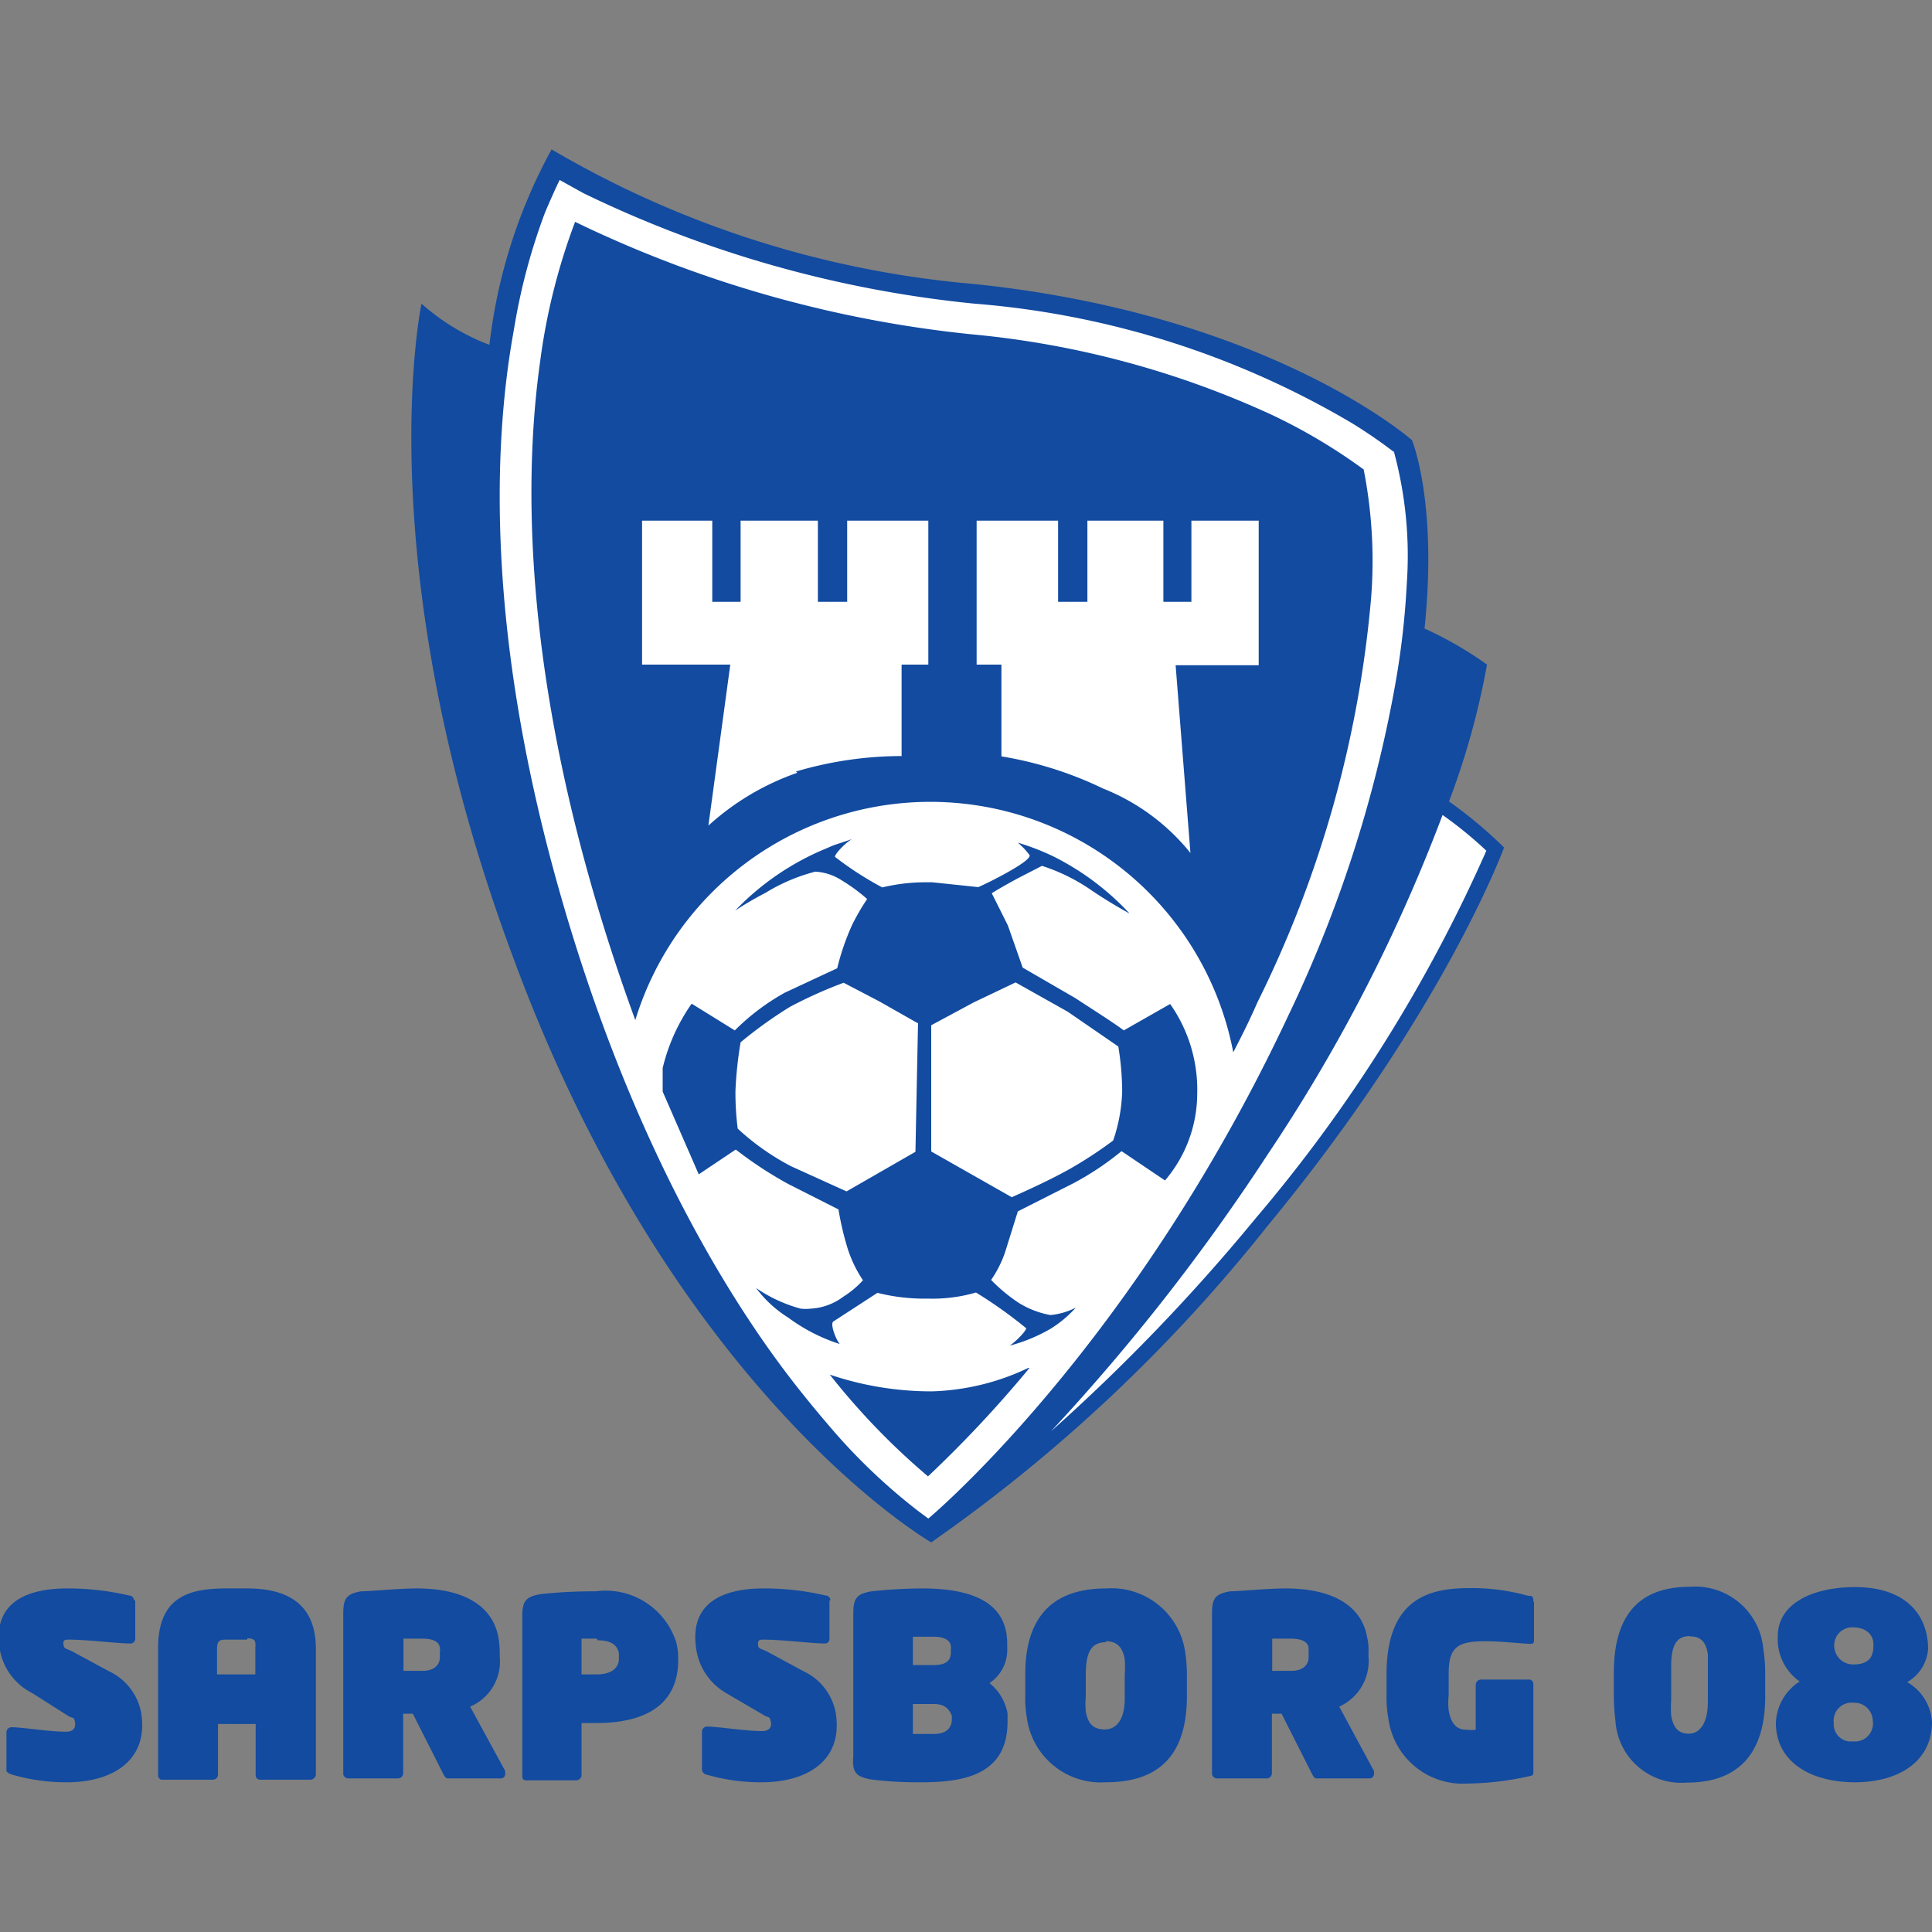
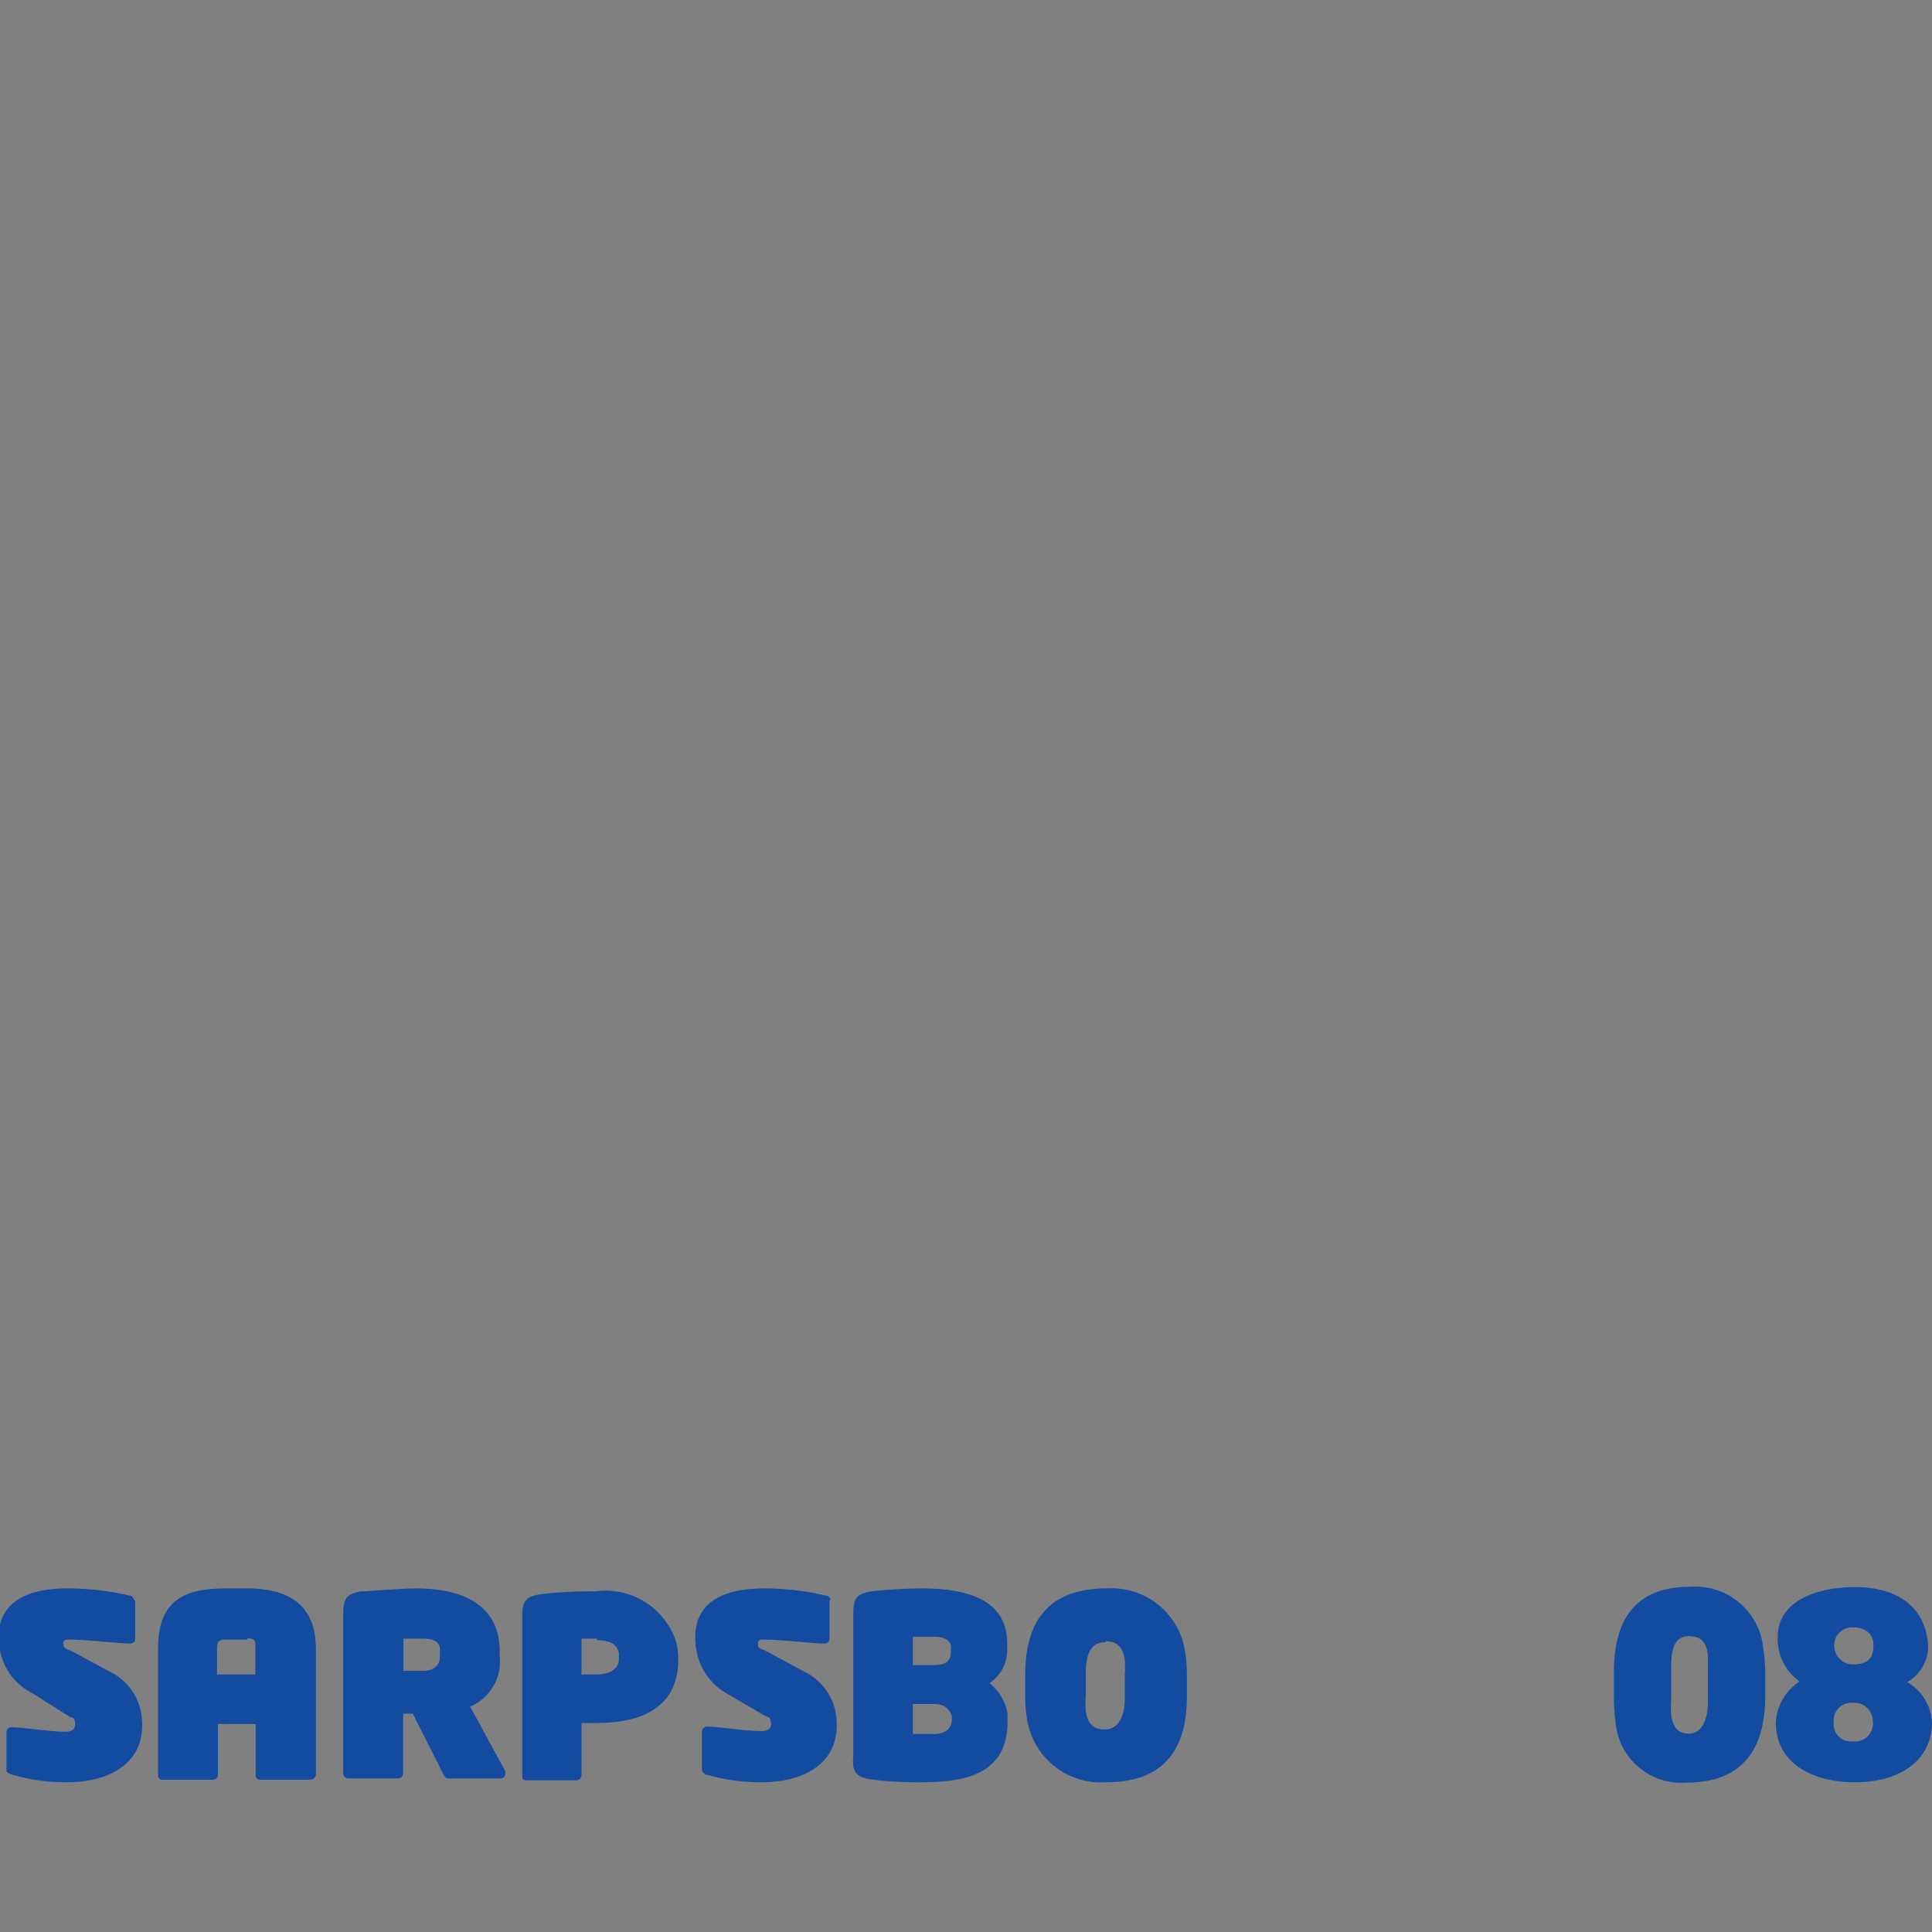
<svg xmlns="http://www.w3.org/2000/svg" width="60" height="60">
  <rect width="100%" height="100%" fill="#808080" stroke="none" />
  <g fill="#124ba0">
    <path d="M4.2 49.71v1.18a.15.15 0 0 1-.14.15h0c-.42 0-1.33-.12-1.92-.12-.1 0-.19 0-.17.15s.07.11.3.23l1.11.6a1.79 1.79 0 0 1 1 1.27c.26 1.53-.93 2.18-2.29 2.18a6 6 0 0 1-1.69-.23c-.1-.03-.18-.07-.2-.12v-1.2a.16.16 0 0 1 .15-.16h0c.33 0 1.18.14 1.7.14.18 0 .31-.08.28-.28s-.06-.12-.21-.21L1 52.58a1.88 1.88 0 0 1-1-1.32c-.26-1.46.78-1.93 2.09-1.93a8.38 8.38 0 0 1 1.92.22c.08 0 .14.06.15.14h0m5.65 1.49v3.94a.18.18 0 0 1-.17.15H8.09a.14.14 0 0 1-.15-.12h0 0v-1.61H6.77v1.58a.16.16 0 0 1-.16.15H5a.16.16 0 0 1-.09-.11h0 0v-3.98c0-1.62 1-1.85 2.13-1.85h.64c.91 0 1.89.26 2.09 1.4a2.89 2.89 0 0 1 .04.45zm-2.13-.26H7c-.2 0-.25.06-.26.26V52h1.19v-.86a.31.31 0 0 0 0-.1c0-.12-.09-.16-.25-.16m7.84.42v.15A1.52 1.52 0 0 1 14.6 53l1.09 2a.64.64 0 0 0 0 .07.14.14 0 0 1-.14.16h-1.64c-.08 0-.11-.08-.15-.15l-.94-1.86h-.3v1.86a.16.16 0 0 1-.16.15h-1.54a.16.16 0 0 1-.16-.13v-5c0-.49.13-.6.55-.68.27 0 1.19-.09 1.73-.09 1.44 0 2.36.52 2.54 1.53a3.15 3.15 0 0 1 .04.44zm-2.4-.41h-.59v1h.59c.39 0 .54-.21.54-.42v-.17a.16.16 0 0 0 0-.1c0-.2-.19-.31-.53-.31m12.63-1.18v1.18a.14.14 0 0 1-.13.15h0c-.42 0-1.33-.12-1.92-.12-.1 0-.18 0-.17.15s.07.11.3.23l1.11.6a1.79 1.79 0 0 1 1 1.27c.26 1.53-.92 2.18-2.29 2.18a6 6 0 0 1-1.69-.23c-.07 0-.15-.07-.17-.14v-1.2a.16.16 0 0 1 .16-.16h0c.33 0 1.18.14 1.7.14.18 0 .32-.08.28-.28s-.06-.12-.21-.21l-1.18-.69a1.9 1.9 0 0 1-.92-1.32c-.25-1.46.78-1.93 2.09-1.93a8.38 8.38 0 0 1 1.92.22c.08 0 .14.06.15.14h0m-4.73 1.7v.06c.06 1.75-1.42 2.06-2.53 2.06h-.47v1.63a.17.17 0 0 1-.17.15h-1.51c-.07 0-.15 0-.16-.1h0v-5c0-.49.13-.6.55-.68a14.85 14.85 0 0 1 1.73-.09A2.3 2.3 0 0 1 21 51a1.9 1.9 0 0 1 .06.39zm-2.52-.5h-.48V52h.48c.4 0 .69-.17.68-.5v-.06-.09c-.05-.3-.3-.41-.67-.41m12.73.12v.12a1.24 1.24 0 0 1-.55 1.09 1.57 1.57 0 0 1 .56.94v.18.08c0 1.67-1.39 1.88-2.68 1.88a11.65 11.65 0 0 1-1.58-.09c-.34-.07-.49-.15-.53-.42a1.1 1.1 0 0 1 0-.27V50.1c0-.49.13-.6.56-.68a15.53 15.53 0 0 1 1.58-.09c1.41 0 2.43.36 2.61 1.37a2.06 2.06 0 0 1 .03.36zM29 52.92h-.65v.93H29c.42 0 .56-.22.56-.45h0v-.11c-.09-.24-.24-.37-.56-.37zm0-2.09h-.65v.88H29c.41 0 .52-.16.53-.38v-.12a.15.15 0 0 0 0-.07c0-.17-.17-.31-.52-.31M36.86 52v.68c0 2.15-1.21 2.67-2.52 2.67a2.32 2.32 0 0 1-2.45-2 3.47 3.47 0 0 1-.05-.66V52c0-2.13 1.21-2.67 2.52-2.67a2.31 2.31 0 0 1 2.45 2 4.68 4.68 0 0 1 .05.67zm-2.51-1c-.44 0-.63.28-.63 1v.68a2.94 2.94 0 0 0 0 .47c.07.4.25.56.59.56s.63-.28.62-1V52a3.18 3.18 0 0 0 0-.47c-.07-.4-.26-.56-.59-.56M54.82 52v.68c0 2.15-1.21 2.68-2.43 2.68a2.05 2.05 0 0 1-2.22-1.91 6.23 6.23 0 0 1-.05-.77v-.74c0-2.13 1.13-2.66 2.36-2.66a2.12 2.12 0 0 1 2.28 1.92 5 5 0 0 1 .06.8zm-2.34-1.19c-.41 0-.59.27-.58 1v1a3.18 3.18 0 0 0 0 .47c.07.4.24.56.55.56s.59-.28.59-1v-1-.46c-.06-.41-.24-.56-.55-.56m6.74 1.42a1.54 1.54 0 0 1 .77 1.24c0 1.24-1.06 1.87-2.39 1.87s-2.43-.59-2.46-1.81a1.6 1.6 0 0 1 .74-1.32 1.61 1.61 0 0 1-.68-1.4c0-1.09 1.21-1.54 2.42-1.53 1.37 0 2.23.69 2.25 1.91a1.3 1.3 0 0 1-.65 1.04zm-1.66-.55c.56 0 .62-.34.61-.65s-.28-.5-.61-.5a.56.56 0 0 0-.6.65.58.58 0 0 0 .6.5zm0 1.19a.56.56 0 0 0-.62.63.53.53 0 0 0 .59.57.56.56 0 0 0 .62-.65.57.57 0 0 0-.59-.55" />
-     <path d="M42.5 51.3v.15a1.55 1.55 0 0 1-.91 1.55l1.08 2a.25.25 0 0 1 0 .07.14.14 0 0 1-.14.16h-1.64c-.08 0-.11-.08-.15-.15l-.94-1.86h-.3v1.86a.16.16 0 0 1-.16.15H37.8a.16.16 0 0 1-.16-.13v-5c0-.49.13-.6.56-.68.26 0 1.18-.09 1.72-.09 1.44 0 2.37.52 2.54 1.53a1.6 1.6 0 0 1 .04.44zm-2.4-.41h-.59v1h.59c.39 0 .54-.21.54-.42v-.17-.1c0-.2-.2-.31-.54-.31m7.54-1.14v1.16c0 .1 0 .14-.11.14h0c-.22 0-.9-.08-1.39-.08-.86 0-1.15.17-1.15 1v.68a2.11 2.11 0 0 0 0 .47c.1.57.39.6.58.6a1.15 1.15 0 0 0 .26 0v-1.41a.17.17 0 0 1 .17-.15h1.47a.14.14 0 0 1 .15.12V55c0 .13 0 .14-.17.17a9.16 9.16 0 0 1-1.88.22 2.33 2.33 0 0 1-2.45-2 3.66 3.66 0 0 1-.06-.68V52c0-2.42 1.4-2.68 2.59-2.68a6.45 6.45 0 0 1 1.81.24c.1 0 .14 0 .16.11v.07M45 24.89a24 24 0 0 0 1.18-4.25 11.35 11.35 0 0 0-1.94-1.12c.41-3.94-.39-5.85-.39-5.85s-4.4-3.9-13.6-4.85a31.15 31.15 0 0 1-13.12-4.18 16.55 16.55 0 0 0-1.93 6.07 6.77 6.77 0 0 1-2.11-1.28s-1.71 8.06 2.83 20.26c5 13.61 13 18.21 13 18.21l.1-.07a49.35 49.35 0 0 0 10.33-9.74c5.5-6.66 7.36-11.77 7.36-11.77A13.79 13.79 0 0 0 45 24.89" />
  </g>
-   <path d="M39 37.83a59.38 59.38 0 0 1-6.36 6.62 64 64 0 0 0 6.73-8.6 51.42 51.42 0 0 0 5.43-10.54 12.42 12.42 0 0 1 1.36 1.11A46.78 46.78 0 0 1 39 37.83M43.24 14a15.42 15.42 0 0 0-1.24-.85 27.26 27.26 0 0 0-11.74-3.72A35.9 35.9 0 0 1 18.12 6l-.74-.41q-.19.39-.45 1A18.91 18.91 0 0 0 16 10l-.09.52c-.58 3.39-.8 9.09 1.42 17s5.37 13 7.59 15.76c.35.44.69.84 1 1.2a18.21 18.21 0 0 0 2.6 2.45l.31.23h0s6.31-5.25 11.17-15.6a40 40 0 0 0 3.31-10.19 25.2 25.2 0 0 0 .38-3.26 12.33 12.33 0 0 0-.4-4.08" fill="#fff" />
-   <path d="M17.86 6.89a19.38 19.38 0 0 0-1.09 4.37c-.45 3.22-.55 8.6 1.53 16 .43 1.53.91 3 1.43 4.42a9.58 9.58 0 0 1 18.57 1c.26-.5.51-1 .75-1.55a35 35 0 0 0 3.53-12.55 14.68 14.68 0 0 0-.23-4 17.41 17.41 0 0 0-2.86-1.7 28.57 28.57 0 0 0-9.34-2.5 36.84 36.84 0 0 1-12.29-3.49m14.08 35.59a7.43 7.43 0 0 1-3 .73 9.85 9.85 0 0 1-3.17-.52 21.82 21.82 0 0 0 3.05 3.16 37.19 37.19 0 0 0 3.08-3.28l.07-.09m4.37-11.3L34.9 32c-.3-.23-1-.67-1.5-1l-1.64-.95-.46-1.31-.5-1c.17-.11.63-.37.86-.49l.7-.36a5.86 5.86 0 0 1 1.45.7 14.71 14.71 0 0 0 1.27.78h0a8.26 8.26 0 0 0-2.36-1.77 7.33 7.33 0 0 0-1.11-.43 2.27 2.27 0 0 1 .36.38c.12.17-1.3.88-1.59 1l-1.43-.15h-.21a5.72 5.72 0 0 0-1.34.16 10.24 10.24 0 0 1-1.47-.95c0-.1.34-.45.53-.55l-.57.19-.28.12a8.27 8.27 0 0 0-2.78 1.91 10 10 0 0 1 .94-.55 5.63 5.63 0 0 1 1.55-.66 1.67 1.67 0 0 1 .82.27 5.36 5.36 0 0 1 .79.58 7 7 0 0 0-.47.81 7.74 7.74 0 0 0-.46 1.34l-1.63.76A7.07 7.07 0 0 0 22.82 32l-1.34-.83a5.85 5.85 0 0 0-.9 2v.73l1.12 2.57 1.15-.77a12.14 12.14 0 0 0 1.63 1.07l1.56.79a9.2 9.2 0 0 0 .28 1.2 3.91 3.91 0 0 0 .48 1 2.93 2.93 0 0 1-.61.51 1.84 1.84 0 0 1-1 .37 1.35 1.35 0 0 1-.33 0 4.54 4.54 0 0 1-1.38-.64 3.67 3.67 0 0 0 1 .92 5.5 5.5 0 0 0 1.6.82c-.11-.12-.31-.62-.2-.7l1.37-.89a5.9 5.9 0 0 0 1.48.18h.12a4.8 4.8 0 0 0 1.46-.19 14.06 14.06 0 0 1 1.56 1.11c0 .07-.26.36-.51.54a5.15 5.15 0 0 0 1.26-.52 3.6 3.6 0 0 0 .79-.66 2.18 2.18 0 0 1-.79.23 2.82 2.82 0 0 1-1-.39 5.26 5.26 0 0 1-.84-.7 3.52 3.52 0 0 0 .43-.85l.4-1.28 1.72-.87a9 9 0 0 0 1.5-1l1.35.91a4.16 4.16 0 0 0 1-2.67 4.63 4.63 0 0 0-.84-2.81zm-1.49 2.71a5.11 5.11 0 0 1-.28 1.53 12.88 12.88 0 0 1-1.36.89c-.72.4-1.52.75-1.79.87l-2.5-1.42v-3.92l1.32-.71 1.3-.62 1.62.91 1.57 1.08a8.74 8.74 0 0 1 .12 1.39zm-6.34-2.12l-.08 4L26.29 37l-1.72-.78a7.61 7.61 0 0 1-1.66-1.17 8.81 8.81 0 0 1-.07-1.17 12.1 12.1 0 0 1 .16-1.51 13.4 13.4 0 0 1 1.53-1.1 13.94 13.94 0 0 1 1.67-.75l1.11.58 1.18.67" fill="#124ba0" />
-   <path d="M24.76 24A8 8 0 0 0 22 25.64l.68-5h-2.74v-4.47h2.18v2.52H23v-2.52h2.4v2.52h.91v-2.52h2.52v4.47H28v2.84a11.56 11.56 0 0 0-3.28.48m9.54.53a6.61 6.61 0 0 1 2.71 2l-.46-5.83h2.58v-4.49H37v2.52h-.87v-2.52h-2.36v2.52h-.91v-2.52h-2.53v4.47h.77v2.85a11.57 11.57 0 0 1 3.16 1" fill="#fff" />
</svg>